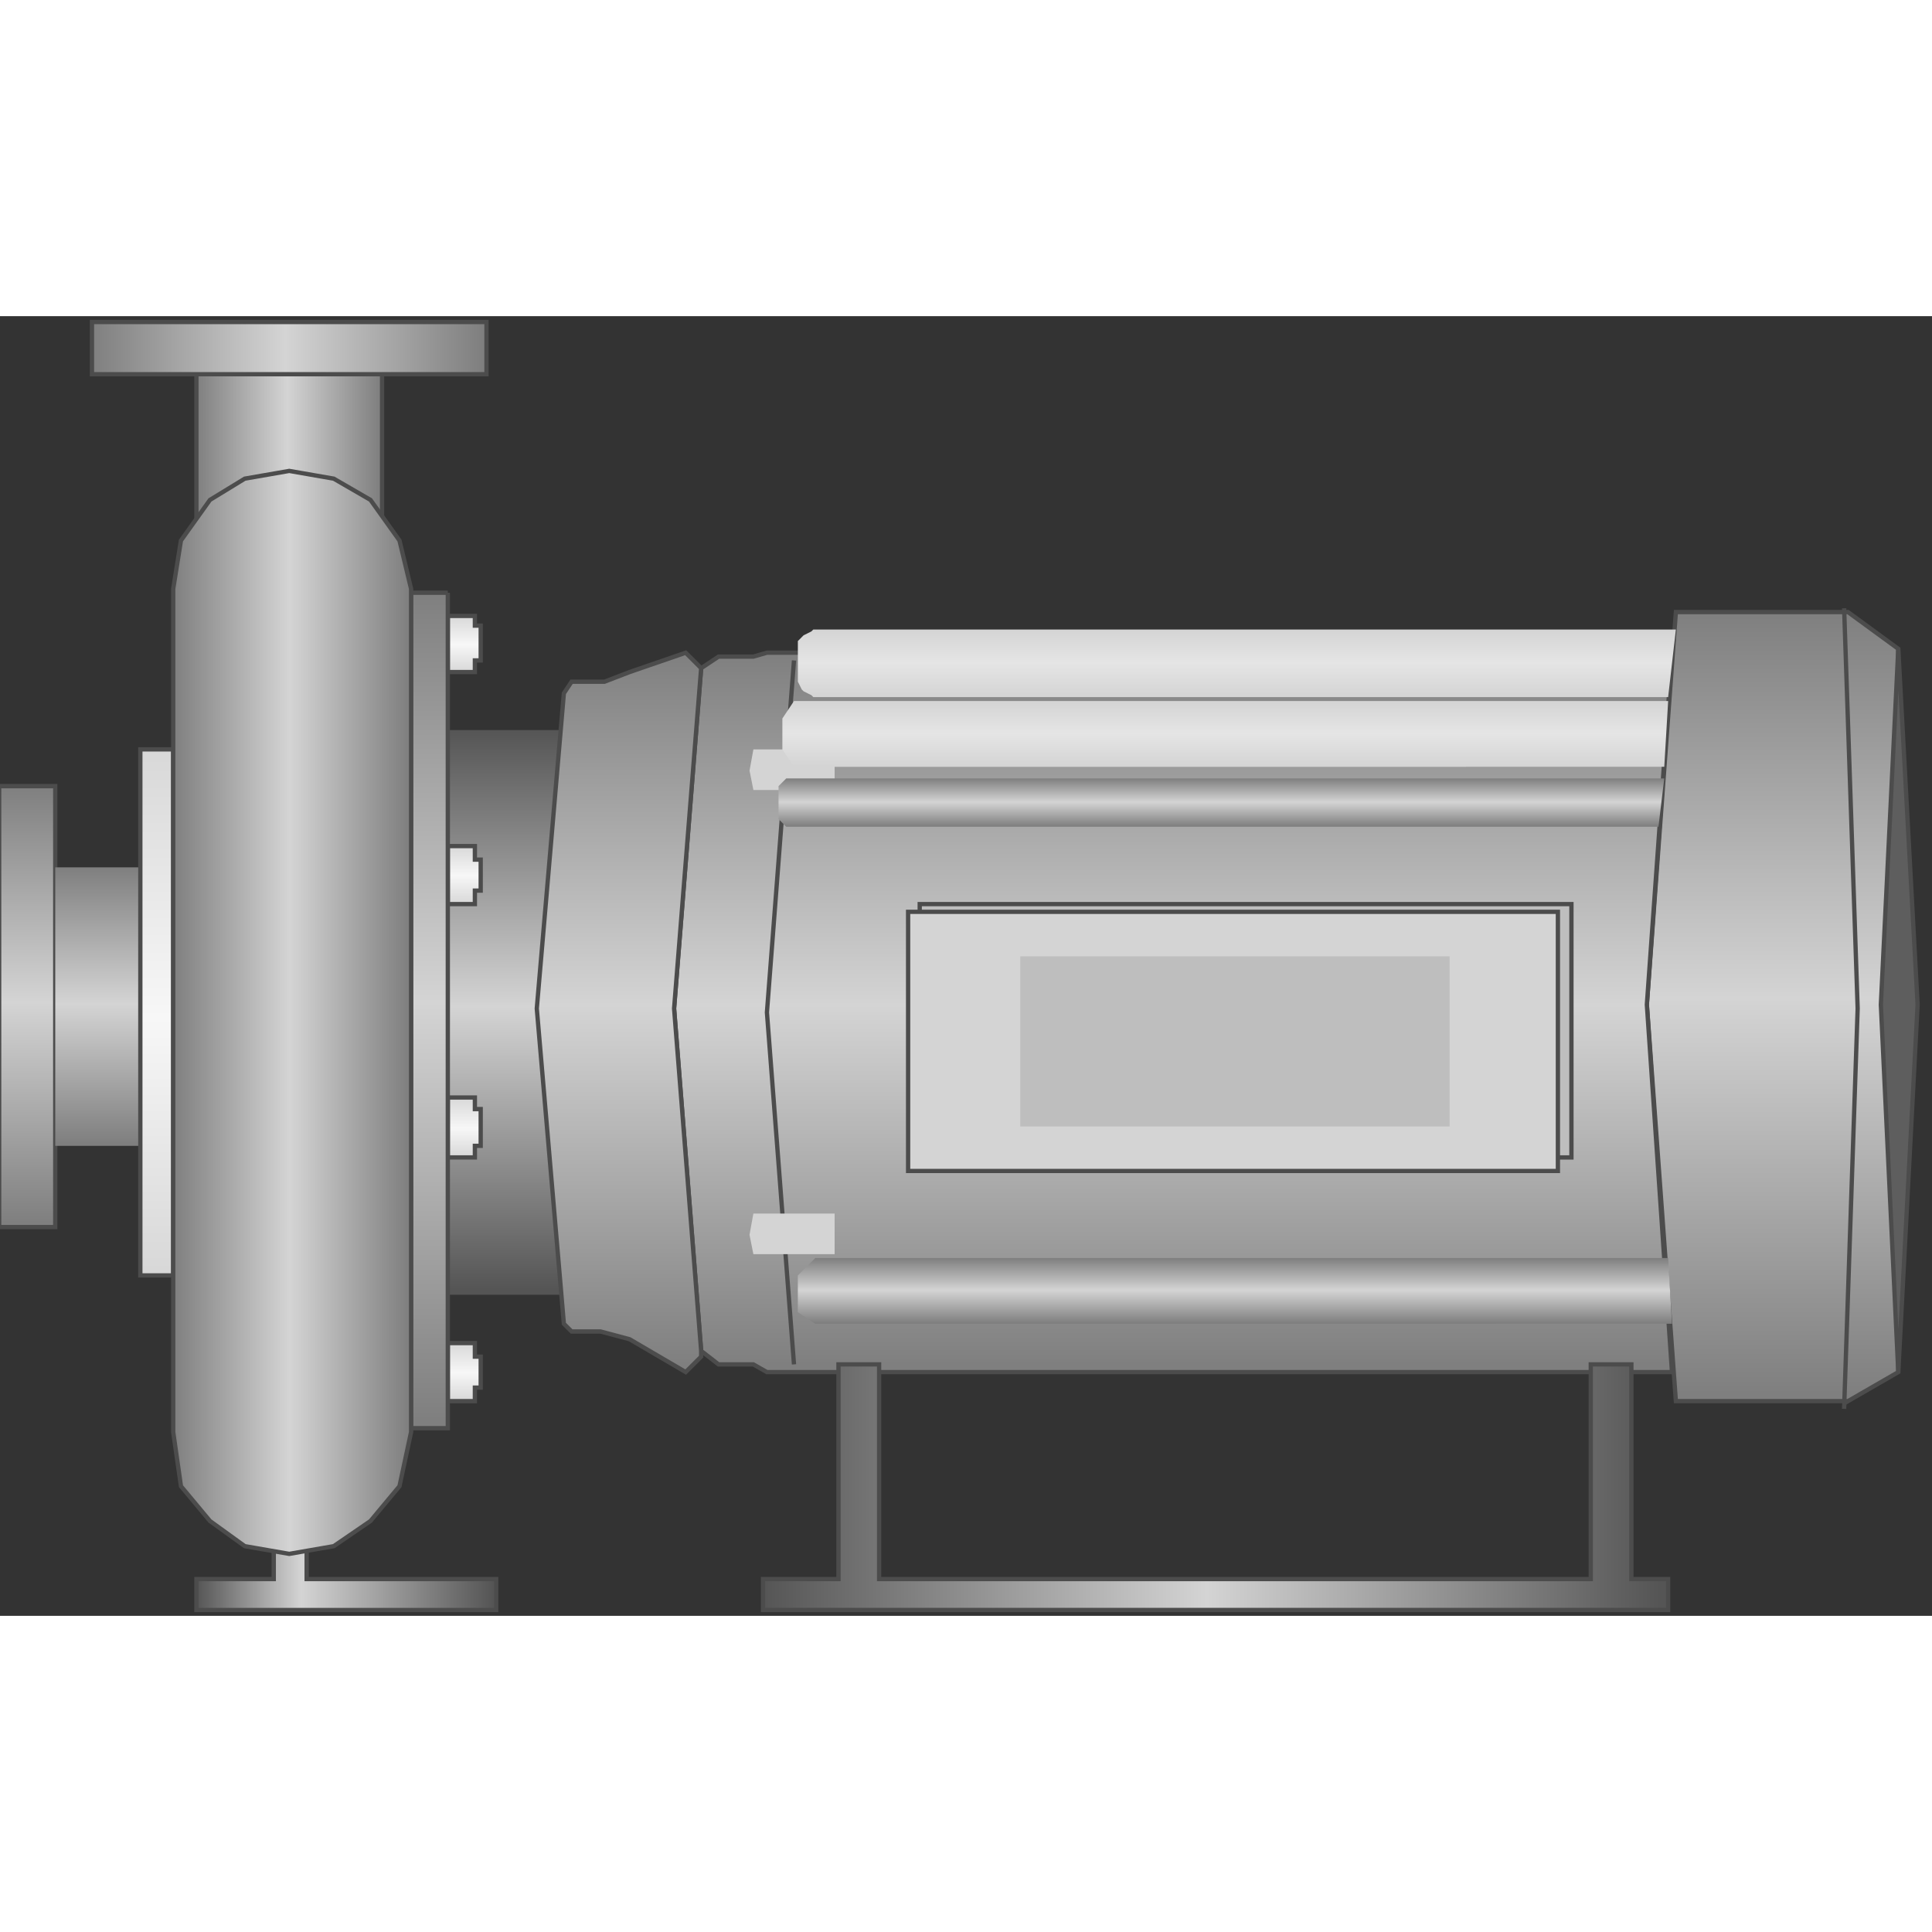
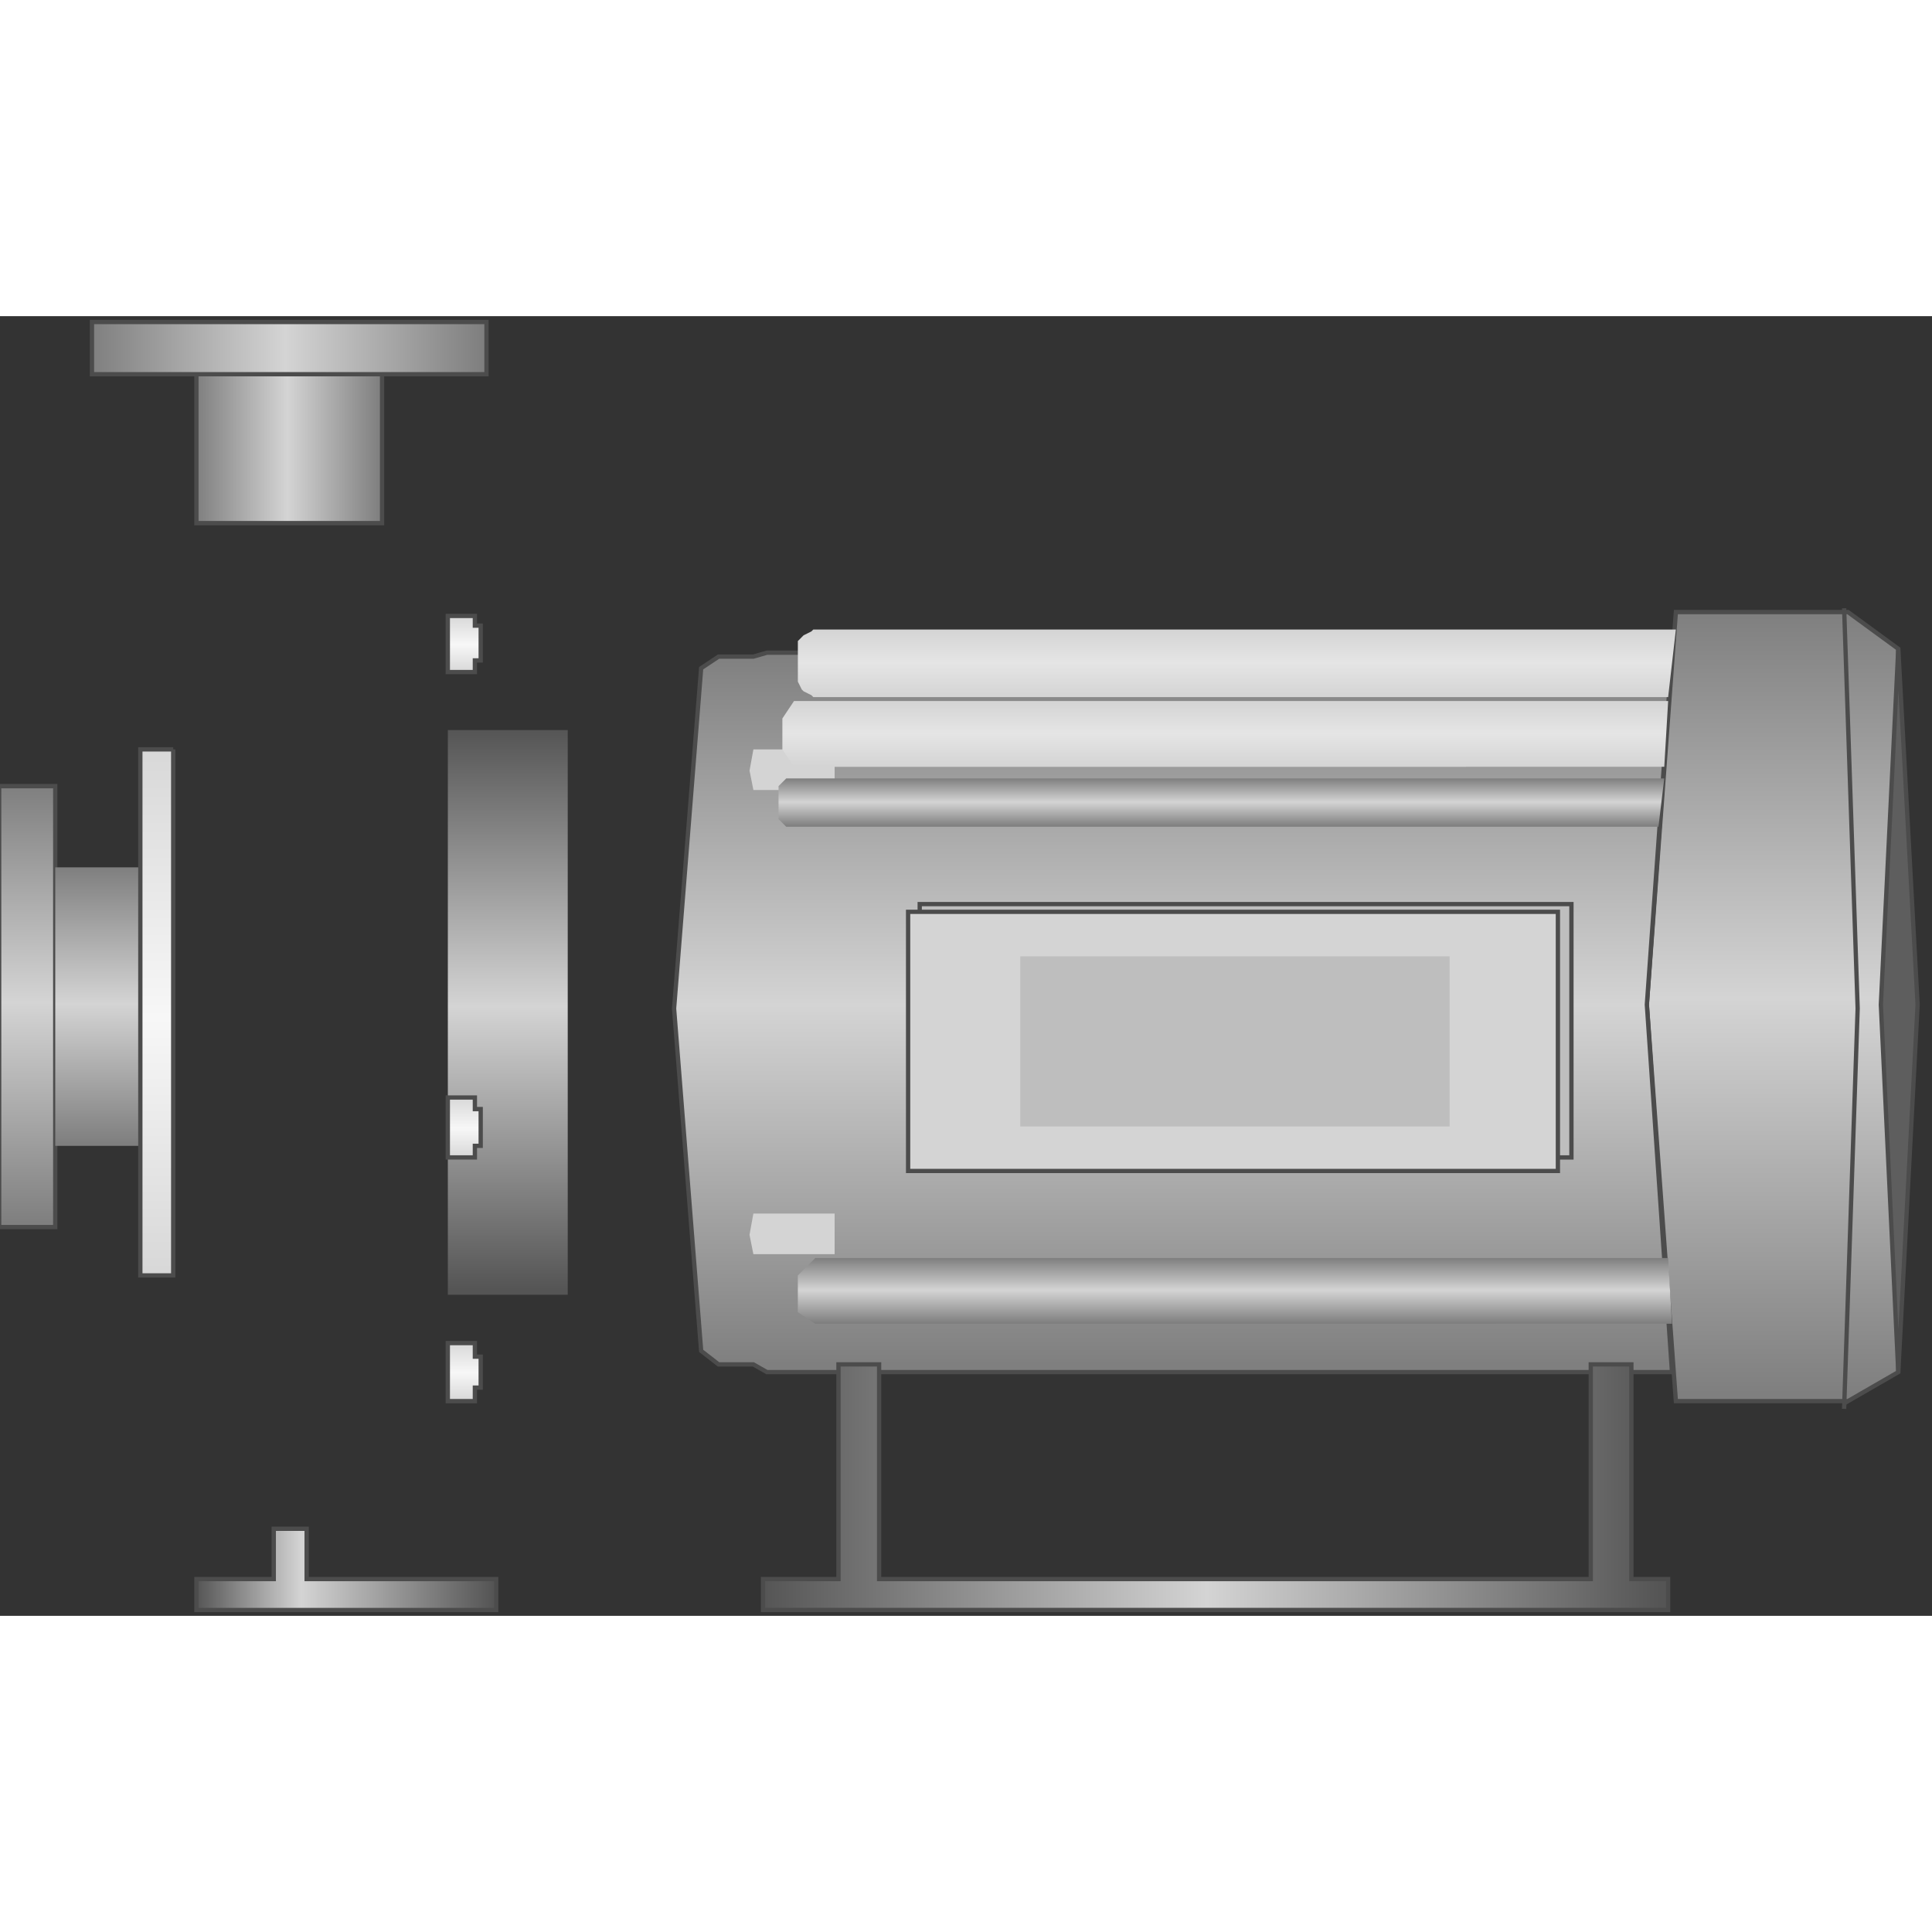
<svg xmlns="http://www.w3.org/2000/svg" version="1.1" width="64px" height="64px" viewBox="0 0 112.5 75.68" enable-background="new 0 0 112.5 75.68" xml:space="preserve">
  <rect x="0" y="0" width="112.5" height="75.68" fill="#333333" stroke="none" />
  <g id="Group_DownStream_Pipe_Flange" transform="matrix(-1,-3.019916E-07,-3.019916E-07,1,112,0)">
    <linearGradient id="SVGID_1_" gradientUnits="userSpaceOnUse" x1="110.416" y1="22.637" x2="110.416" y2="48.313" gradientTransform="matrix(1 0 0 -1 0 75.68)">
      <stop offset="0.01" style="stop-color:#7F7F7F" />
      <stop offset="0.51" style="stop-color:#D4D4D4" />
      <stop offset="1" style="stop-color:#7F7F7F" />
    </linearGradient>
    <path fill="url(#SVGID_1_)" stroke="#4C4C4C" stroke-width="0.25" d="M112.049,53.043h-3.266V27.367h3.266V53.043" />
    <linearGradient id="SVGID_2_" gradientUnits="userSpaceOnUse" x1="106.306" y1="27.368" x2="106.306" y2="43.585" gradientTransform="matrix(1 0 0 -1 0 75.68)">
      <stop offset="0.01" style="stop-color:#7F7F7F" />
      <stop offset="0.51" style="stop-color:#D4D4D4" />
      <stop offset="1" style="stop-color:#7F7F7F" />
    </linearGradient>
    <path fill="url(#SVGID_2_)" d="M103.828,32.096v16.216h4.955V32.096H103.828" />
    <linearGradient id="SVGID_3_" gradientUnits="userSpaceOnUse" x1="82.432" y1="18.697" x2="82.432" y2="51.58" gradientTransform="matrix(1 0 0 -1 0 75.68)">
      <stop offset="0.01" style="stop-color:#555555" />
      <stop offset="0.51" style="stop-color:#D4D4D4" />
      <stop offset="1" style="stop-color:#555555" />
    </linearGradient>
    <path fill="url(#SVGID_3_)" d="M78.941,24.101h6.981v32.883h-6.981V24.101z" />
  </g>
  <g id="Group_Pump_Suction_Body" transform="matrix(-1,-3.019916E-07,-3.019916E-07,1,112,0)">
    <linearGradient id="SVGID_4_" gradientUnits="userSpaceOnUse" x1="8.784" y1="12.503" x2="8.784" y2="58.45" gradientTransform="matrix(1 0 0 -1 0 75.68)">
      <stop offset="0.01" style="stop-color:#7F7F7F" />
      <stop offset="0.51" style="stop-color:#D4D4D4" />
      <stop offset="1" style="stop-color:#7F7F7F" />
    </linearGradient>
    <path fill="url(#SVGID_4_)" stroke="#4C4C4C" stroke-width="0.25" d="M4.392,63.177l-2.928-1.689V19.371l2.928-2.141h10.022   l1.689,22.86l-1.689,23.086H4.392z" />
    <linearGradient id="SVGID_5_" gradientUnits="userSpaceOnUse" x1="43.694" y1="14.193" x2="43.694" y2="56.085" gradientTransform="matrix(1 0 0 -1 0 75.68)">
      <stop offset="0.01" style="stop-color:#7F7F7F" />
      <stop offset="0.51" style="stop-color:#D4D4D4" />
      <stop offset="1" style="stop-color:#7F7F7F" />
    </linearGradient>
    <path fill="url(#SVGID_5_)" stroke="#4C4C4C" stroke-width="0.25" d="M14.64,19.596l1.464,20.495L14.64,61.488h52.702l0.789-0.449   h2.027l1.014-0.788l1.576-19.934l-1.576-19.819l-1.014-0.675h-2.027l-0.789-0.227H14.64z" />
    <linearGradient id="SVGID_6_" gradientUnits="userSpaceOnUse" x1="75.957" y1="14.194" x2="75.957" y2="56.084" gradientTransform="matrix(1 0 0 -1 0 75.68)">
      <stop offset="0.01" style="stop-color:#7F7F7F" />
      <stop offset="0.51" style="stop-color:#D4D4D4" />
      <stop offset="1" style="stop-color:#7F7F7F" />
    </linearGradient>
-     <path fill="url(#SVGID_6_)" stroke="#4C4C4C" stroke-width="0.25" d="M71.172,60.588V60.25l1.576-19.934l-1.576-19.819l0.9-0.9   l3.266,1.126l1.464,0.563h1.915l0.449,0.676l1.577,18.354l-1.577,18.355l-0.449,0.451h-1.689l-1.688,0.45l-3.267,1.913   L71.172,60.588z" />
    <linearGradient id="SVGID_7_" gradientUnits="userSpaceOnUse" x1="39.978" y1="53.494" x2="39.978" y2="57.435" gradientTransform="matrix(1 0 0 -1 0 75.68)">
      <stop offset="0.01" style="stop-color:#D4D4D4" />
      <stop offset="0.51" style="stop-color:#E5E5E5" />
      <stop offset="1" style="stop-color:#D4D4D4" />
    </linearGradient>
    <path fill="url(#SVGID_7_)" d="M14.865,22.186l-0.45-3.94h49.887h0.112h0.227l0.111,0.111l0.227,0.113l0.226,0.112l0.112,0.111   l0.111,0.113l0.113,0.112v2.365l-0.113,0.225l-0.111,0.226l-0.112,0.112l-0.226,0.113l-0.227,0.112l-0.111,0.111h-0.227h-0.112   H14.865V22.186z" />
    <linearGradient id="SVGID_8_" gradientUnits="userSpaceOnUse" x1="40.091" y1="17.006" x2="40.091" y2="20.835" gradientTransform="matrix(1 0 0 -1 0 75.68)">
      <stop offset="0.01" style="stop-color:#7F7F7F" />
      <stop offset="0.51" style="stop-color:#D4D4D4" />
      <stop offset="1" style="stop-color:#7F7F7F" />
    </linearGradient>
    <path fill="url(#SVGID_8_)" d="M14.64,58.673l0.225-3.828h49.662l1.015,1.013v2.141l-1.015,0.676L14.64,58.673L14.64,58.673z" />
    <path fill="#5E5E5E" stroke="#4C4C4C" stroke-width="0.25" d="M1.464,19.371l1.014,20.721L1.464,61.488L0.338,40.092L1.464,19.371z   " />
-     <path fill="none" stroke="#4C4C4C" stroke-width="0.25" d="M65.766,20.047l1.576,20.496l-1.576,20.495" />
    <path fill="#D4D4D4" d="M67.566,25.227h0.563l0.226,1.238l-0.226,1.126H63.4v-2.364H67.566z" />
    <linearGradient id="SVGID_9_" gradientUnits="userSpaceOnUse" x1="40.652" y1="49.439" x2="40.652" y2="53.268" gradientTransform="matrix(1 0 0 -1 0 75.68)">
      <stop offset="0.01" style="stop-color:#D4D4D4" />
      <stop offset="0.51" style="stop-color:#E5E5E5" />
      <stop offset="1" style="stop-color:#D4D4D4" />
    </linearGradient>
    <path fill="url(#SVGID_9_)" d="M15.09,26.24l-0.226-3.828h50.902l0.676,1.014v1.802l-0.676,1.014L15.09,26.24L15.09,26.24z" />
    <path fill="#D4D4D4" d="M68.131,52.254l0.225,1.239l-0.225,1.126H63.4v-2.365H68.131z" />
    <linearGradient id="SVGID_10_" gradientUnits="userSpaceOnUse" x1="40.878" y1="45.95" x2="40.878" y2="48.764" gradientTransform="matrix(1 0 0 -1 0 75.68)">
      <stop offset="0.01" style="stop-color:#7F7F7F" />
      <stop offset="0.51" style="stop-color:#D4D4D4" />
      <stop offset="1" style="stop-color:#7F7F7F" />
    </linearGradient>
    <path fill="url(#SVGID_10_)" d="M15.428,29.731l-0.337-2.814h51.126l0.449,0.451v1.914l-0.449,0.449H15.428z" />
    <path fill="none" stroke="#4C4C4C" stroke-width="0.25" d="M4.617,17.007l-0.788,23.31l0.789,23.312" />
  </g>
  <g id="Group_Board_Indicator" transform="matrix(-1,-3.019916E-07,-3.019916E-07,1,112,0)">
    <path fill="#BEBEBE" stroke="#4C4C4C" stroke-width="0.25" d="M20.496,34.236h37.949v14.752H20.496V34.236z" />
    <path fill="#D4D4D4" stroke="#4C4C4C" stroke-width="0.25" d="M21.284,34.686h37.837v15.09H21.284V34.686z" />
    <path fill="#BEBEBE" d="M27.59,37.276h25v9.91h-25V37.276z" />
  </g>
  <g id="Group_Pump_Support" transform="matrix(-1,-3.019916E-07,-3.019916E-07,1,112,0)">
    <linearGradient id="SVGID_11_" gradientUnits="userSpaceOnUse" x1="83.107" y1="2.705" x2="100.562" y2="2.705" gradientTransform="matrix(1 0 0 -1 0 75.68)">
      <stop offset="0.01" style="stop-color:#555555" />
      <stop offset="0.65" style="stop-color:#D4D4D4" />
      <stop offset="1" style="stop-color:#555555" />
    </linearGradient>
    <path fill="url(#SVGID_11_)" stroke="#4C4C4C" stroke-width="0.25" d="M94.145,70.61h1.914v2.929h4.504v1.802H83.107v-1.802h11.037   V70.61L94.145,70.61z" />
    <linearGradient id="SVGID_12_" gradientUnits="userSpaceOnUse" x1="14.865" y1="7.491" x2="67.568" y2="7.491" gradientTransform="matrix(1 0 0 -1 0 75.68)">
      <stop offset="0.01" style="stop-color:#555555" />
      <stop offset="0.51" style="stop-color:#D4D4D4" />
      <stop offset="1" style="stop-color:#555555" />
    </linearGradient>
    <path fill="url(#SVGID_12_)" stroke="#4C4C4C" stroke-width="0.25" d="M60.811,61.038h2.365v12.5h4.393v1.802H14.865v-1.802h2.14   v-12.5h2.365v12.5h41.44V61.038z" />
  </g>
  <g id="Group_Upstream_Pipe_Flange" transform="matrix(-1,-3.019916E-07,-3.019916E-07,1,112,0)">
    <linearGradient id="SVGID_13_" gradientUnits="userSpaceOnUse" x1="89.752" y1="67.964" x2="100.562" y2="67.964" gradientTransform="matrix(1 0 0 -1 0 75.68)">
      <stop offset="0.01" style="stop-color:#7F7F7F" />
      <stop offset="0.51" style="stop-color:#D4D4D4" />
      <stop offset="1" style="stop-color:#7F7F7F" />
    </linearGradient>
    <path fill="url(#SVGID_13_)" stroke="#4C4C4C" stroke-width="0.25" d="M100.563,12.052H89.752V3.38h10.811V12.052z" />
    <linearGradient id="SVGID_14_" gradientUnits="userSpaceOnUse" x1="83.672" y1="73.821" x2="106.644" y2="73.821" gradientTransform="matrix(1 0 0 -1 0 75.68)">
      <stop offset="0.01" style="stop-color:#7F7F7F" />
      <stop offset="0.51" style="stop-color:#D4D4D4" />
      <stop offset="1" style="stop-color:#7F7F7F" />
    </linearGradient>
    <path fill="url(#SVGID_14_)" stroke="#4C4C4C" stroke-width="0.25" d="M106.645,0.34v3.04H83.672V0.34H106.645z" />
  </g>
  <g id="Group_Flip_Ring" transform="matrix(-1,-3.019916E-07,-3.019916E-07,1,112,0)">
    <linearGradient id="SVGID_15_" gradientUnits="userSpaceOnUse" x1="84.967" y1="54.957" x2="84.967" y2="58.223" gradientTransform="matrix(1 0 0 -1 0 75.68)">
      <stop offset="0.01" style="stop-color:#D8D8D8" />
      <stop offset="0.49" style="stop-color:#F7F7F7" />
      <stop offset="1" style="stop-color:#D8D8D8" />
    </linearGradient>
    <path fill="url(#SVGID_15_)" stroke="#4C4C4C" stroke-width="0.25" d="M84.348,17.457h1.576v3.266h-1.576v-0.676h-0.339V18.02   h0.339V17.457z" />
    <linearGradient id="SVGID_16_" gradientUnits="userSpaceOnUse" x1="84.967" y1="12.502" x2="84.967" y2="15.881" gradientTransform="matrix(1 0 0 -1 0 75.68)">
      <stop offset="0.01" style="stop-color:#D8D8D8" />
      <stop offset="0.49" style="stop-color:#F7F7F7" />
      <stop offset="1" style="stop-color:#D8D8D8" />
    </linearGradient>
    <path fill="url(#SVGID_16_)" stroke="#4C4C4C" stroke-width="0.25" d="M84.348,59.799h1.576v3.379h-1.576V62.39h-0.339v-1.802   h0.339V59.799z" />
    <linearGradient id="SVGID_17_" gradientUnits="userSpaceOnUse" x1="84.967" y1="26.693" x2="84.967" y2="30.183" gradientTransform="matrix(1 0 0 -1 0 75.68)">
      <stop offset="0.01" style="stop-color:#D8D8D8" />
      <stop offset="0.49" style="stop-color:#F7F7F7" />
      <stop offset="1" style="stop-color:#D8D8D8" />
    </linearGradient>
    <path fill="url(#SVGID_17_)" stroke="#4C4C4C" stroke-width="0.25" d="M84.348,45.497h1.576v3.49h-1.576v-0.676h-0.339v-2.14h0.339   V45.497z" />
    <linearGradient id="SVGID_18_" gradientUnits="userSpaceOnUse" x1="84.967" y1="41.445" x2="84.967" y2="44.824" gradientTransform="matrix(1 0 0 -1 0 75.68)">
      <stop offset="0.01" style="stop-color:#D8D8D8" />
      <stop offset="0.49" style="stop-color:#F7F7F7" />
      <stop offset="1" style="stop-color:#D8D8D8" />
    </linearGradient>
-     <path fill="url(#SVGID_18_)" stroke="#4C4C4C" stroke-width="0.25" d="M84.348,30.857h1.576v3.379h-1.576v-0.787h-0.339v-1.803   h0.339V30.857z" />
    <linearGradient id="SVGID_19_" gradientUnits="userSpaceOnUse" x1="86.993" y1="10.927" x2="86.993" y2="59.576" gradientTransform="matrix(1 0 0 -1 0 75.68)">
      <stop offset="0.01" style="stop-color:#7F7F7F" />
      <stop offset="0.51" style="stop-color:#D4D4D4" />
      <stop offset="1" style="stop-color:#7F7F7F" />
    </linearGradient>
-     <path fill="url(#SVGID_19_)" stroke="#4C4C4C" stroke-width="0.25" d="M85.924,16.105h2.139v48.648h-2.139V16.105" />
    <linearGradient id="SVGID_20_" gradientUnits="userSpaceOnUse" x1="102.871" y1="19.823" x2="102.871" y2="50.454" gradientTransform="matrix(1 0 0 -1 0 75.68)">
      <stop offset="0.01" style="stop-color:#D8D8D8" />
      <stop offset="0.49" style="stop-color:#F7F7F7" />
      <stop offset="1" style="stop-color:#D8D8D8" />
    </linearGradient>
    <path fill="url(#SVGID_20_)" stroke="#4C4C4C" stroke-width="0.25" d="M101.914,25.227h1.914v30.63h-1.914V25.227" />
  </g>
  <g id="Group_MakeUp_Tank" transform="matrix(-1,-3.019916E-07,-3.019916E-07,1,112,0)">
    <linearGradient id="SVGID_21_" gradientUnits="userSpaceOnUse" x1="88.062" y1="35.138" x2="101.914" y2="35.138" gradientTransform="matrix(1 0 0 -1 0 75.68)">
      <stop offset="0.01" style="stop-color:#7F7F7F" />
      <stop offset="0.51" style="stop-color:#D4D4D4" />
      <stop offset="1" style="stop-color:#7F7F7F" />
    </linearGradient>
-     <path fill="url(#SVGID_21_)" stroke="#4C4C4C" stroke-width="0.25" d="M101.914,64.979v-49.1l-0.45-2.814L99.775,10.7l-2.027-1.238   l-2.59-0.451l-2.592,0.451l-2.14,1.238l-1.688,2.364l-0.676,2.814v49.1l0.676,3.153l1.688,2.026l2.14,1.465l2.592,0.45l2.59-0.45   l2.027-1.465l1.688-2.026L101.914,64.979z" />
  </g>
</svg>